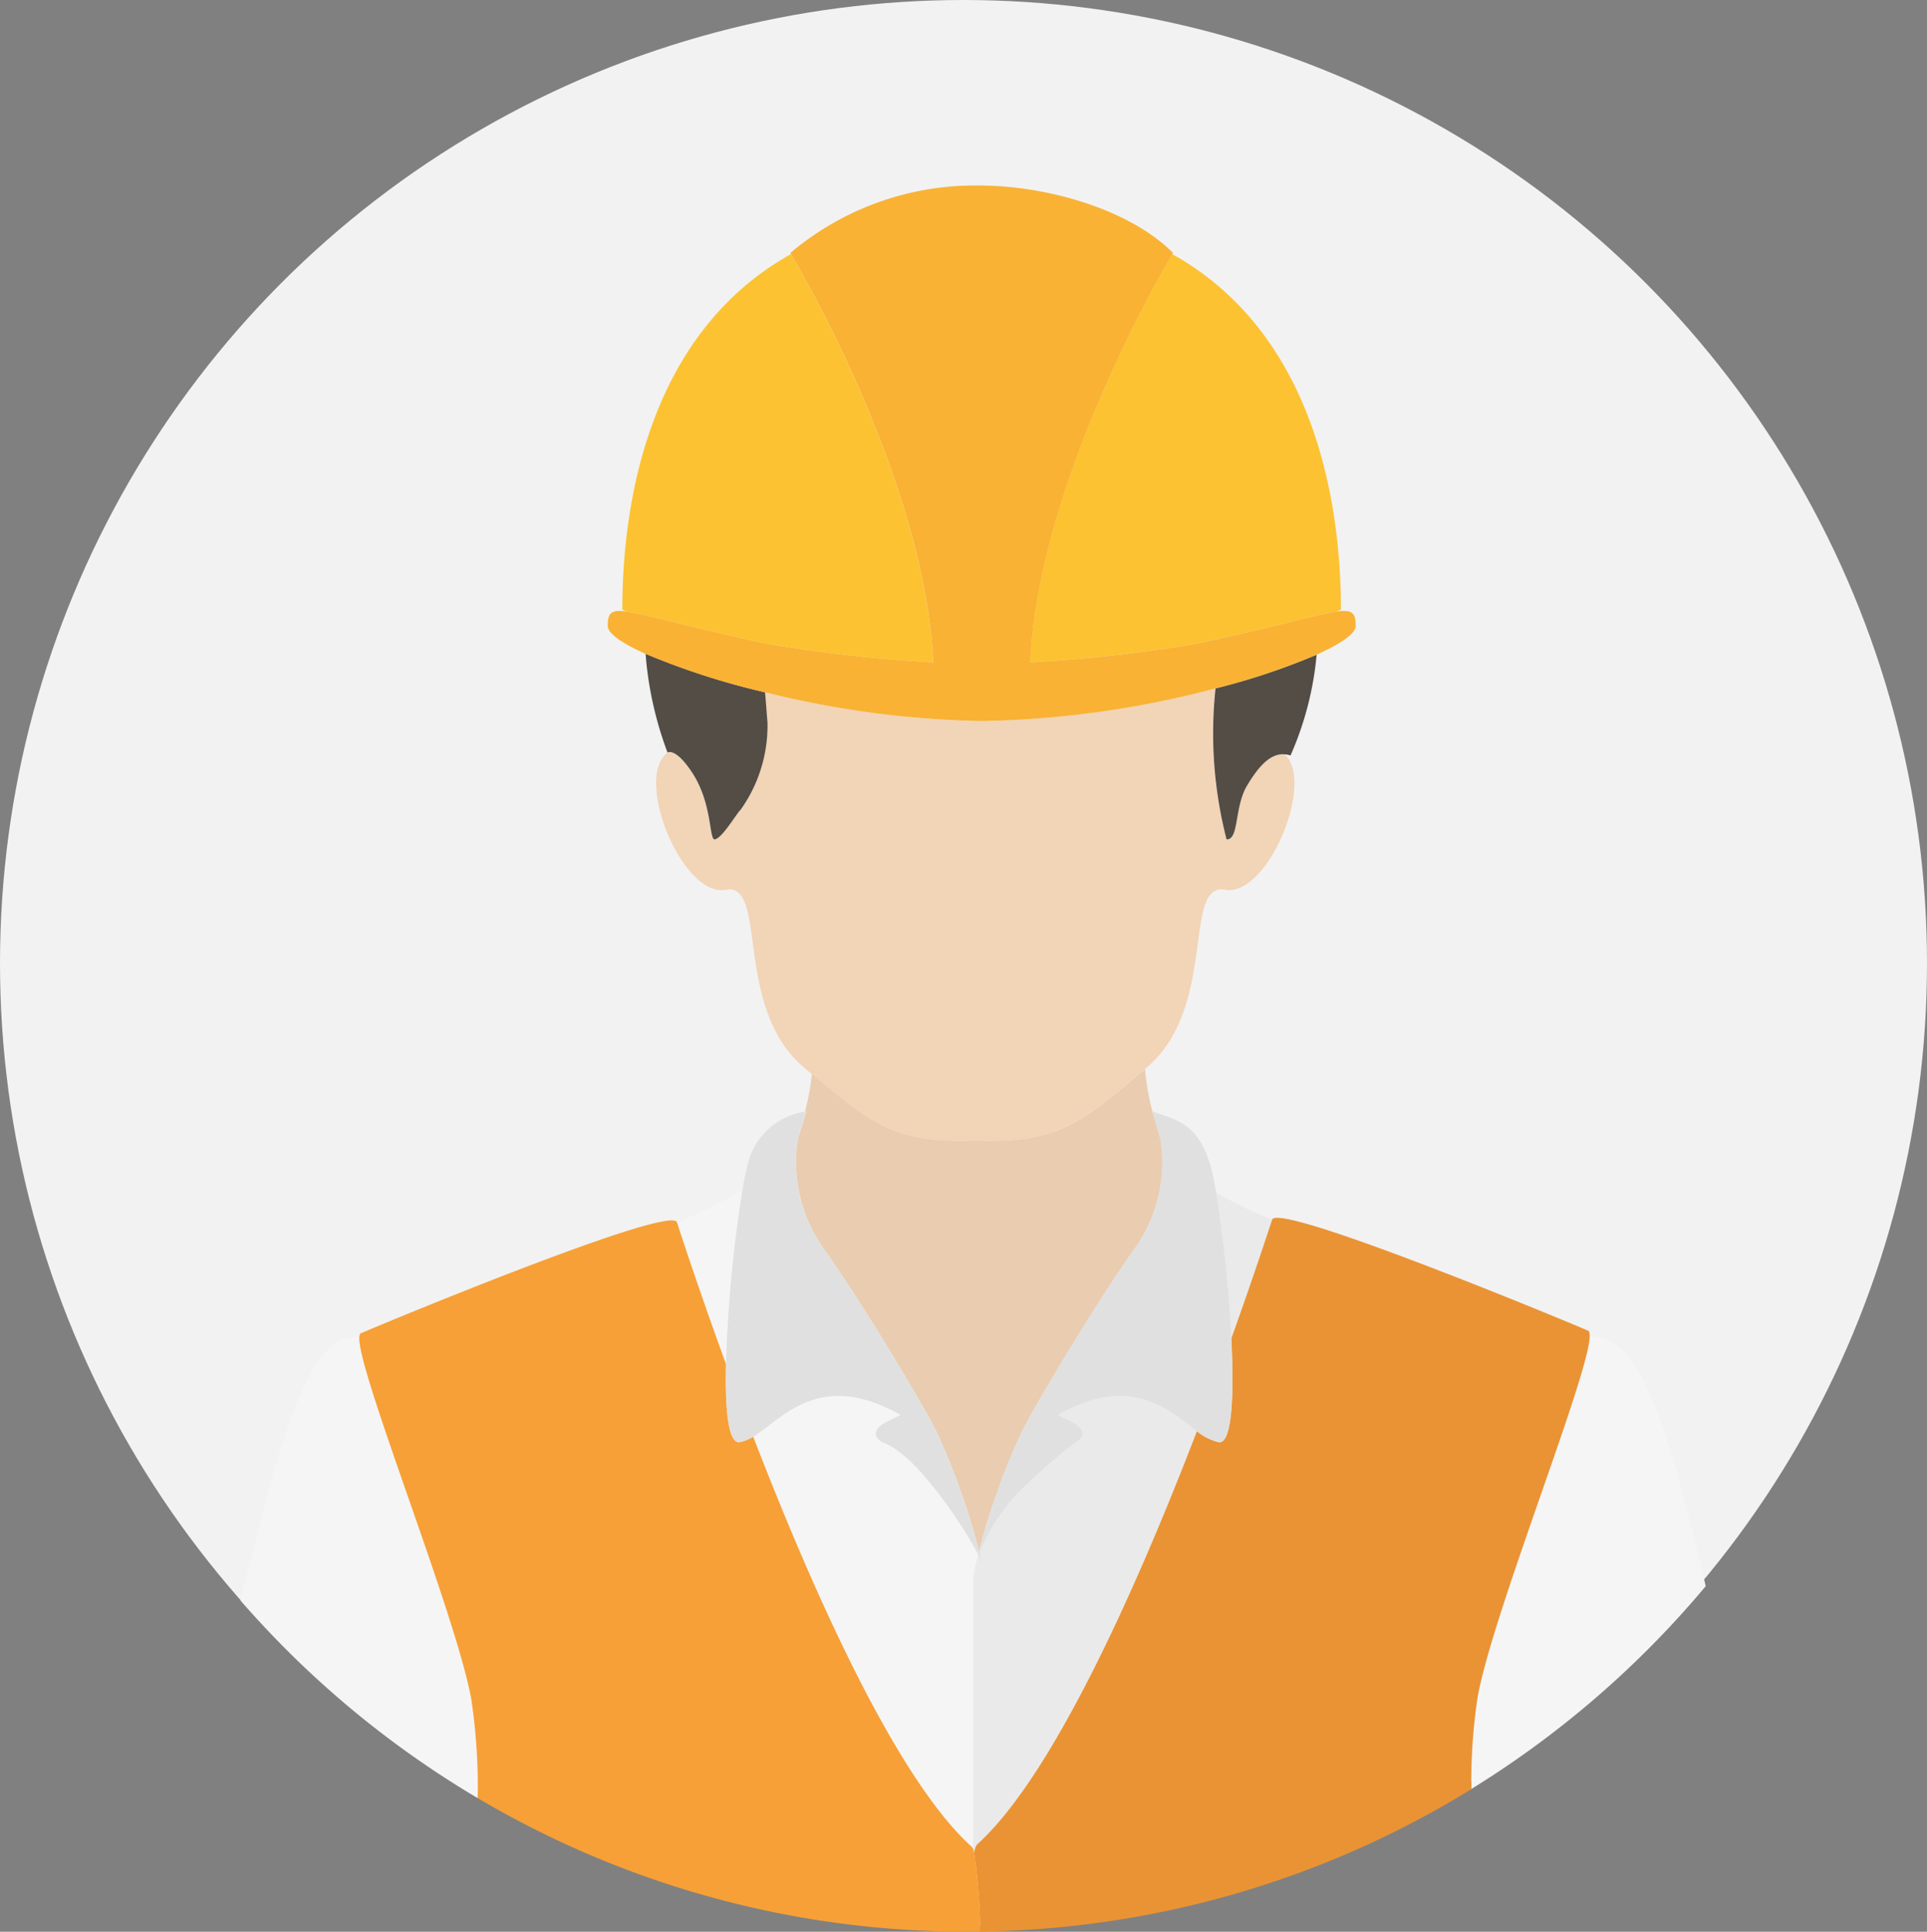
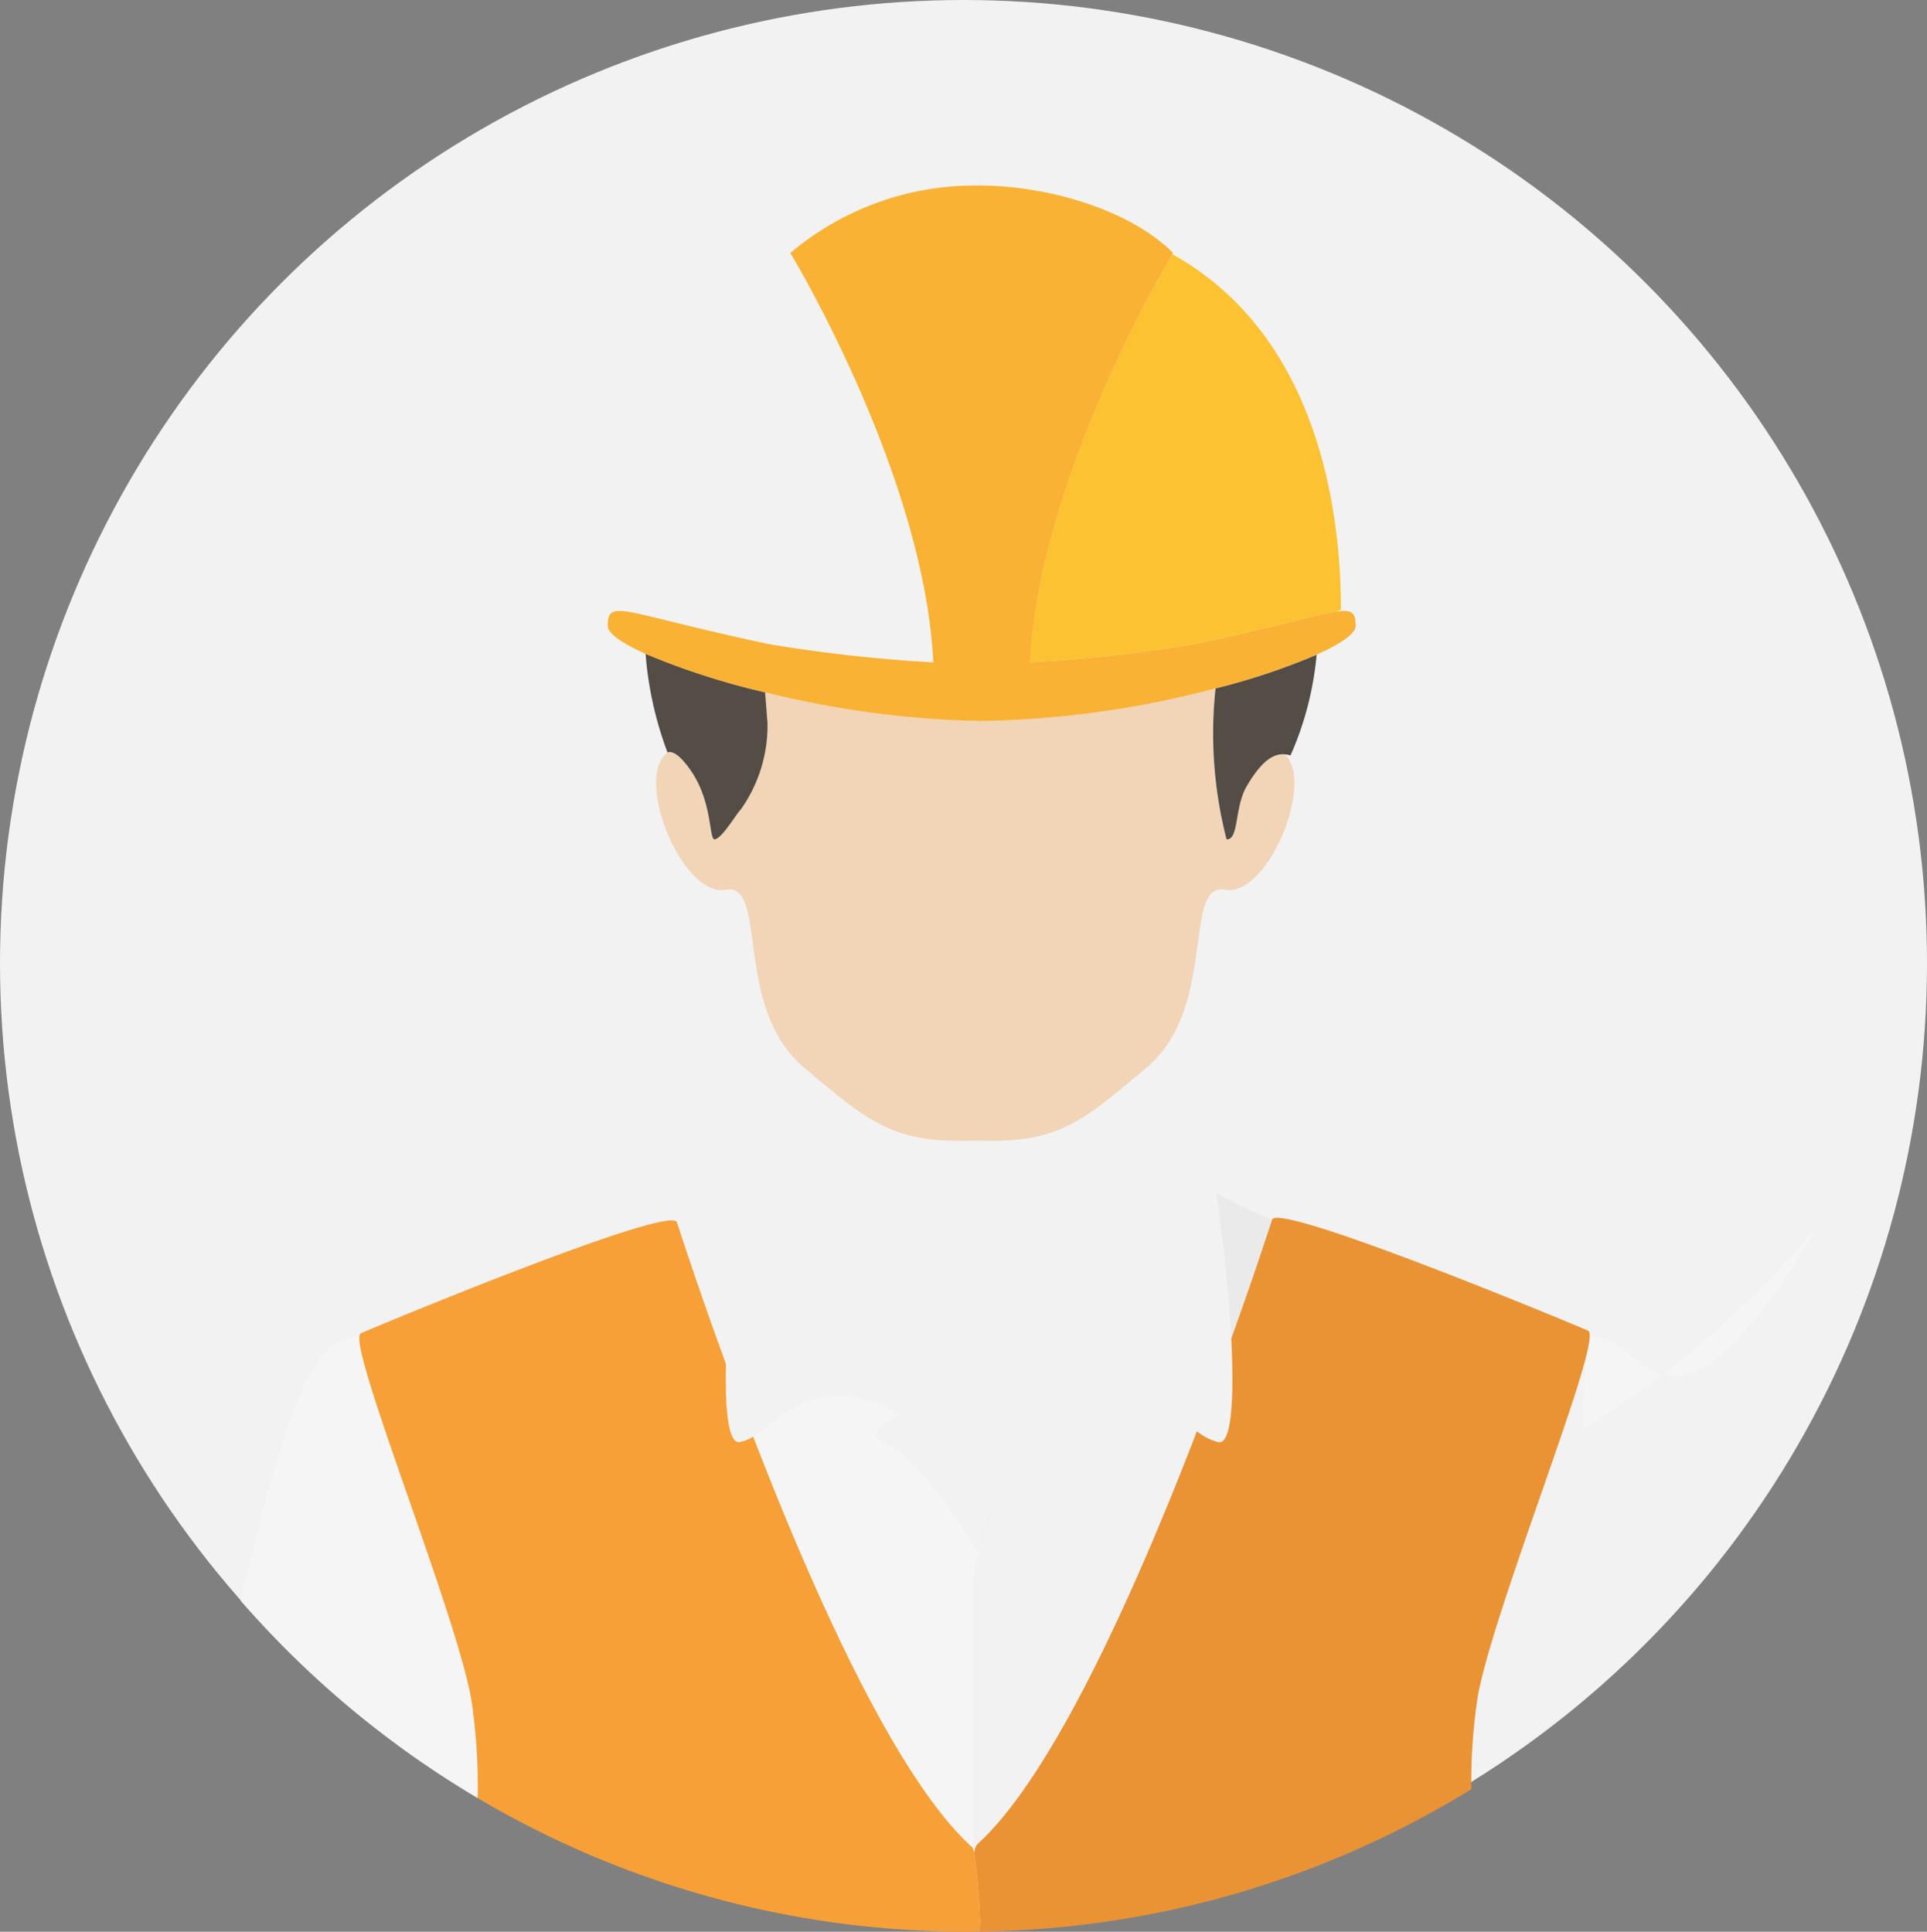
<svg xmlns="http://www.w3.org/2000/svg" width="70" height="70.186" viewBox="0 0 70 70.186">
  <rect x="0" y="0" width="70" height="70.186" fill="#808080" stroke="none" />
  <defs>
    <style>
      .cls-1 {
        fill: #f2f2f2;
      }

      .cls-2 {
        fill: #eaccb0;
      }

      .cls-3 {
        fill: #f5f5f5;
      }

      .cls-4 {
        fill: #eaeaea;
      }

      .cls-5 {
        fill: #ea9334;
      }

      .cls-6 {
        fill: #f2d4b6;
      }

      .cls-7 {
        fill: #534d46;
      }

      .cls-8 {
        fill: #fcc232;
      }

      .cls-9 {
        fill: #f9b234;
      }

      .cls-10 {
        fill: #f7a037;
      }

      .cls-11 {
        fill: #e0e0e0;
      }
    </style>
  </defs>
  <g id="Groupe_354" data-name="Groupe 354" transform="translate(-1203 -5437)">
    <circle id="Ellipse_11" data-name="Ellipse 11" class="cls-1" cx="35" cy="35" r="35" transform="translate(1203 5437)" />
    <g id="Groupe_7" data-name="Groupe 7" transform="translate(1211.729 5443.739)">
-       <path id="Tracé_74" data-name="Tracé 74" class="cls-2" d="M603.875,342.241a5.429,5.429,0,0,0,.9,3.9c1.147,1.592,2.915,4.5,3.768,6.016h0c.041.069.081.143.121.216l.052.1c.027.049.053.1.08.146.106.2.178.346.212.431a26.248,26.248,0,0,1,1.457,4.142,22.584,22.584,0,0,1,.692-2.236,19.893,19.893,0,0,1,.77-1.906c.034-.086.106-.232.213-.431.025-.05.052-.1.078-.146l.053-.1c.039-.073.078-.147.12-.216h0c.852-1.518,2.622-4.424,3.768-6.016a5.428,5.428,0,0,0,.9-3.9l-.2-.684a8.854,8.854,0,0,1-.37-1.882c-2.379,2.02-3.225,2.7-6.15,2.6-2.839.1-3.721-.544-5.948-2.43a8.94,8.94,0,0,1-.255,1.379l.052-.019Z" transform="translate(-583.625 -307.573)" />
-       <path id="Tracé_75" data-name="Tracé 75" class="cls-3" d="M601.514,350.149a49.979,49.979,0,0,1,.6-6.328,17.3,17.3,0,0,1-2.39,1.173l0,0C600.176,346.362,600.788,348.158,601.514,350.149Z" transform="translate(-583.871 -307.323)" />
      <path id="Tracé_76" data-name="Tracé 76" class="cls-3" d="M610.461,356.883v0l0-.007c.017-.074.036-.155.058-.242a16.372,16.372,0,0,0-1.757-2.607c-1.044-1.3-1.7-1.456-1.7-1.456s-.678-.339.122-.752l.515-.256c-2.962-1.678-4.3.143-5.359.789,2.266,5.872,5.262,12.5,7.952,14.916a.245.245,0,0,1,.046.091v-9.914S610.378,357.241,610.461,356.883Z" transform="translate(-583.714 -306.899)" />
      <path id="Tracé_77" data-name="Tracé 77" class="cls-4" d="M618.756,349.212c.594-1.653,1.1-3.139,1.48-4.311a17.279,17.279,0,0,1-2.032-.993A51.248,51.248,0,0,1,618.756,349.212Z" transform="translate(-582.759 -307.318)" />
      <path id="Tracé_78" data-name="Tracé 78" class="cls-4" d="M610.086,356.336c.121-.456.358-1.3.689-2.247a22.587,22.587,0,0,0-.692,2.236Z" transform="translate(-583.248 -306.705)" />
-       <path id="Tracé_79" data-name="Tracé 79" class="cls-4" d="M612.945,351.567l.515.256c.8.412.122.752.122.752a19.226,19.226,0,0,0-1.7,1.456,6.826,6.826,0,0,0-1.776,2.544c.051.2.08.312.08.312s-.036-.082-.111-.227c-.049.138-.07.218-.071.224-.083.358-.119.566-.119.566v9.914c.011.031.02.076.031.122a.687.687,0,0,1,.1-.309c2.707-2.435,5.723-9.123,7.992-15.021C616.988,351.409,615.64,350.041,612.945,351.567Z" transform="translate(-583.26 -306.899)" />
      <path id="Tracé_80" data-name="Tracé 80" class="cls-4" d="M610.061,356.314l0,0c-.022.087-.041.168-.058.242C610,356.54,610.023,356.458,610.061,356.314Z" transform="translate(-583.253 -306.572)" />
      <path id="Tracé_81" data-name="Tracé 81" class="cls-3" d="M589.1,348.841a2.354,2.354,0,0,0-.482.076c-1.7.453-2.668,4.905-3.842,9.514a35.134,35.134,0,0,0,8.621,7.184,21.56,21.56,0,0,0-.234-3.6C592.593,358.9,588.951,349.938,589.1,348.841Z" transform="translate(-584.771 -307.021)" />
-       <path id="Tracé_82" data-name="Tracé 82" class="cls-3" d="M631.747,348.917a2.4,2.4,0,0,0-.5-.076c-.04,1.445-3.517,10.039-4.067,13.078a20.724,20.724,0,0,0-.233,3.366,35.185,35.185,0,0,0,8.519-7.372C634.413,353.477,633.383,349.353,631.747,348.917Z" transform="translate(-582.233 -307.021)" />
+       <path id="Tracé_82" data-name="Tracé 82" class="cls-3" d="M631.747,348.917a2.4,2.4,0,0,0-.5-.076a20.724,20.724,0,0,0-.233,3.366,35.185,35.185,0,0,0,8.519-7.372C634.413,353.477,633.383,349.353,631.747,348.917Z" transform="translate(-582.233 -307.021)" />
      <path id="Tracé_83" data-name="Tracé 83" class="cls-5" d="M632.277,349.086c0-.115-.013-.189-.055-.208-.584-.261-11.266-4.7-11.485-4.035l0,.006c-.383,1.171-.886,2.658-1.48,4.311.1,2.079.03,3.84-.459,3.767a1.952,1.952,0,0,1-.79-.4c-2.269,5.9-5.285,12.585-7.992,15.021a.688.688,0,0,0-.1.309,21.867,21.867,0,0,1,.217,2.849,34.815,34.815,0,0,0,17.843-5.171,20.716,20.716,0,0,1,.233-3.366C628.76,359.124,632.237,350.531,632.277,349.086Z" transform="translate(-583.258 -307.266)" />
      <path id="Tracé_84" data-name="Tracé 84" class="cls-6" d="M610.618,343.061c2.925.1,3.771-.582,6.15-2.6l.085-.071c2.568-2.181,1.274-6.73,2.833-6.446,1.532.279,3.271-3.87,2.172-4.915-.533-.051-.973.455-1.383,1.145-.46.775-.281,1.97-.74,1.942a15.437,15.437,0,0,1-.4-5.484,35.474,35.474,0,0,1-8.5,1.187,35.017,35.017,0,0,1-7.868-1.045c.04.436.066.86.089,1.094a5.269,5.269,0,0,1-.969,3.164c-.192.2-.659,1.017-.938,1.086-.229.055-.073-1.284-.839-2.438-.605-.913-.885-.711-.885-.711-1.224.947.558,5.261,2.116,4.976s.266,4.265,2.834,6.446l.287.243C606.9,342.518,607.779,343.16,610.618,343.061Z" transform="translate(-583.913 -308.357)" />
      <path id="Tracé_85" data-name="Tracé 85" class="cls-7" d="M618.19,326.7a15.438,15.438,0,0,0,.4,5.484c.459.028.28-1.167.74-1.942.41-.69.85-1.2,1.384-1.145a.858.858,0,0,1,.2.04,11.622,11.622,0,0,0,.949-3.662A24.551,24.551,0,0,1,618.19,326.7Z" transform="translate(-582.764 -308.427)" />
      <path id="Tracé_86" data-name="Tracé 86" class="cls-7" d="M600.34,329.749c.765,1.155.61,2.494.839,2.438.279-.069.746-.888.938-1.086a5.269,5.269,0,0,0,.969-3.164c-.023-.234-.049-.658-.089-1.094a26.6,26.6,0,0,1-4.338-1.4c.007.089.013.175.021.267a13.013,13.013,0,0,0,.775,3.323S599.735,328.836,600.34,329.749Z" transform="translate(-583.935 -308.429)" />
      <path id="Tracé_87" data-name="Tracé 87" class="cls-8" d="M611.831,326.58a54.348,54.348,0,0,0,5.99-.667c2.953-.628,4.421-1.077,5.146-1.179.1-.042.158-.068.158-.068,0-3.558-.808-9.952-6.127-12.919C616.645,312.339,612.141,320.014,611.831,326.58Z" transform="translate(-583.143 -309.253)" />
-       <path id="Tracé_88" data-name="Tracé 88" class="cls-8" d="M603.164,325.913a54.315,54.315,0,0,0,5.99.667c-.311-6.566-4.814-14.241-5.168-14.833-5.318,2.967-6.126,9.361-6.126,12.919,0,0,.054.025.158.068C598.743,324.836,600.211,325.285,603.164,325.913Z" transform="translate(-583.983 -309.253)" />
      <path id="Tracé_89" data-name="Tracé 89" class="cls-9" d="M603.075,327.81a35.019,35.019,0,0,0,7.868,1.045,35.474,35.474,0,0,0,8.5-1.187,24.546,24.546,0,0,0,3.667-1.224c.888-.4,1.42-.769,1.42-1.043,0-.463-.1-.606-.688-.525-.725.1-2.194.551-5.146,1.179a54.351,54.351,0,0,1-5.99.667c.31-6.566,4.814-14.241,5.167-14.833l.024-.041c-1.535-1.552-4.556-2.476-7.175-2.452a10.386,10.386,0,0,0-6.727,2.452l.024.041c.354.592,4.858,8.267,5.168,14.833a54.321,54.321,0,0,1-5.99-.667c-2.953-.628-4.421-1.077-5.146-1.179-.585-.082-.689.061-.689.525,0,.267.516.628,1.378,1.014A26.605,26.605,0,0,0,603.075,327.81Z" transform="translate(-584.014 -309.395)" />
      <path id="Tracé_90" data-name="Tracé 90" class="cls-10" d="M611.185,367.846c-.011-.046-.02-.091-.031-.122a.245.245,0,0,0-.046-.091c-2.691-2.42-5.687-9.043-7.952-14.916a1.369,1.369,0,0,1-.493.2c-.414.061-.53-1.191-.494-2.835-.726-1.991-1.338-3.787-1.783-5.154l0,0c-.254-.65-10.9,3.777-11.482,4.037-.029.013-.043.055-.051.112-.144,1.1,3.5,10.057,4.063,13.175a21.559,21.559,0,0,1,.234,3.6,34.811,34.811,0,0,0,17.773,4.852c.162,0,.321-.01.482-.012A21.855,21.855,0,0,0,611.185,367.846Z" transform="translate(-584.526 -307.26)" />
-       <path id="Tracé_91" data-name="Tracé 91" class="cls-11" d="M601.413,350.312c-.036,1.644.081,2.9.494,2.835a1.37,1.37,0,0,0,.493-.2c1.061-.646,2.4-2.467,5.359-.789l-.515.256c-.8.412-.122.752-.122.752s.653.152,1.7,1.456a16.368,16.368,0,0,1,1.757,2.607l0,0c-.038.144-.057.226-.06.238l0,.007v0c0-.005.022-.086.071-.224.075.145.111.227.111.227s-.029-.117-.08-.312a6.826,6.826,0,0,1,1.776-2.544,19.222,19.222,0,0,1,1.7-1.456s.679-.339-.122-.752l-.515-.256c2.7-1.527,4.043-.158,5.062.588a1.953,1.953,0,0,0,.79.4c.489.073.564-1.688.459-3.767a51.247,51.247,0,0,0-.552-5.3c-.058-.341-.114-.625-.165-.822-.453-1.746-1.317-1.811-2.157-2.134l.1.35.2.684a5.429,5.429,0,0,1-.9,3.9c-1.146,1.592-2.915,4.5-3.768,6.016h0c-.041.069-.081.143-.12.216l-.053.1c-.027.049-.053.1-.078.146-.107.2-.179.346-.213.431a19.909,19.909,0,0,0-.77,1.906c-.331.945-.568,1.791-.689,2.246l0-.011a26.262,26.262,0,0,0-1.457-4.142c-.034-.086-.106-.232-.212-.431-.026-.05-.053-.1-.08-.146l-.052-.1c-.04-.073-.08-.147-.121-.216h0c-.852-1.518-2.621-4.424-3.768-6.016a5.429,5.429,0,0,1-.9-3.9l.3-1.034-.052.019a2.53,2.53,0,0,0-2.105,2.115c-.047.179-.1.429-.149.729A49.968,49.968,0,0,0,601.413,350.312Z" transform="translate(-583.77 -307.486)" />
    </g>
  </g>
</svg>